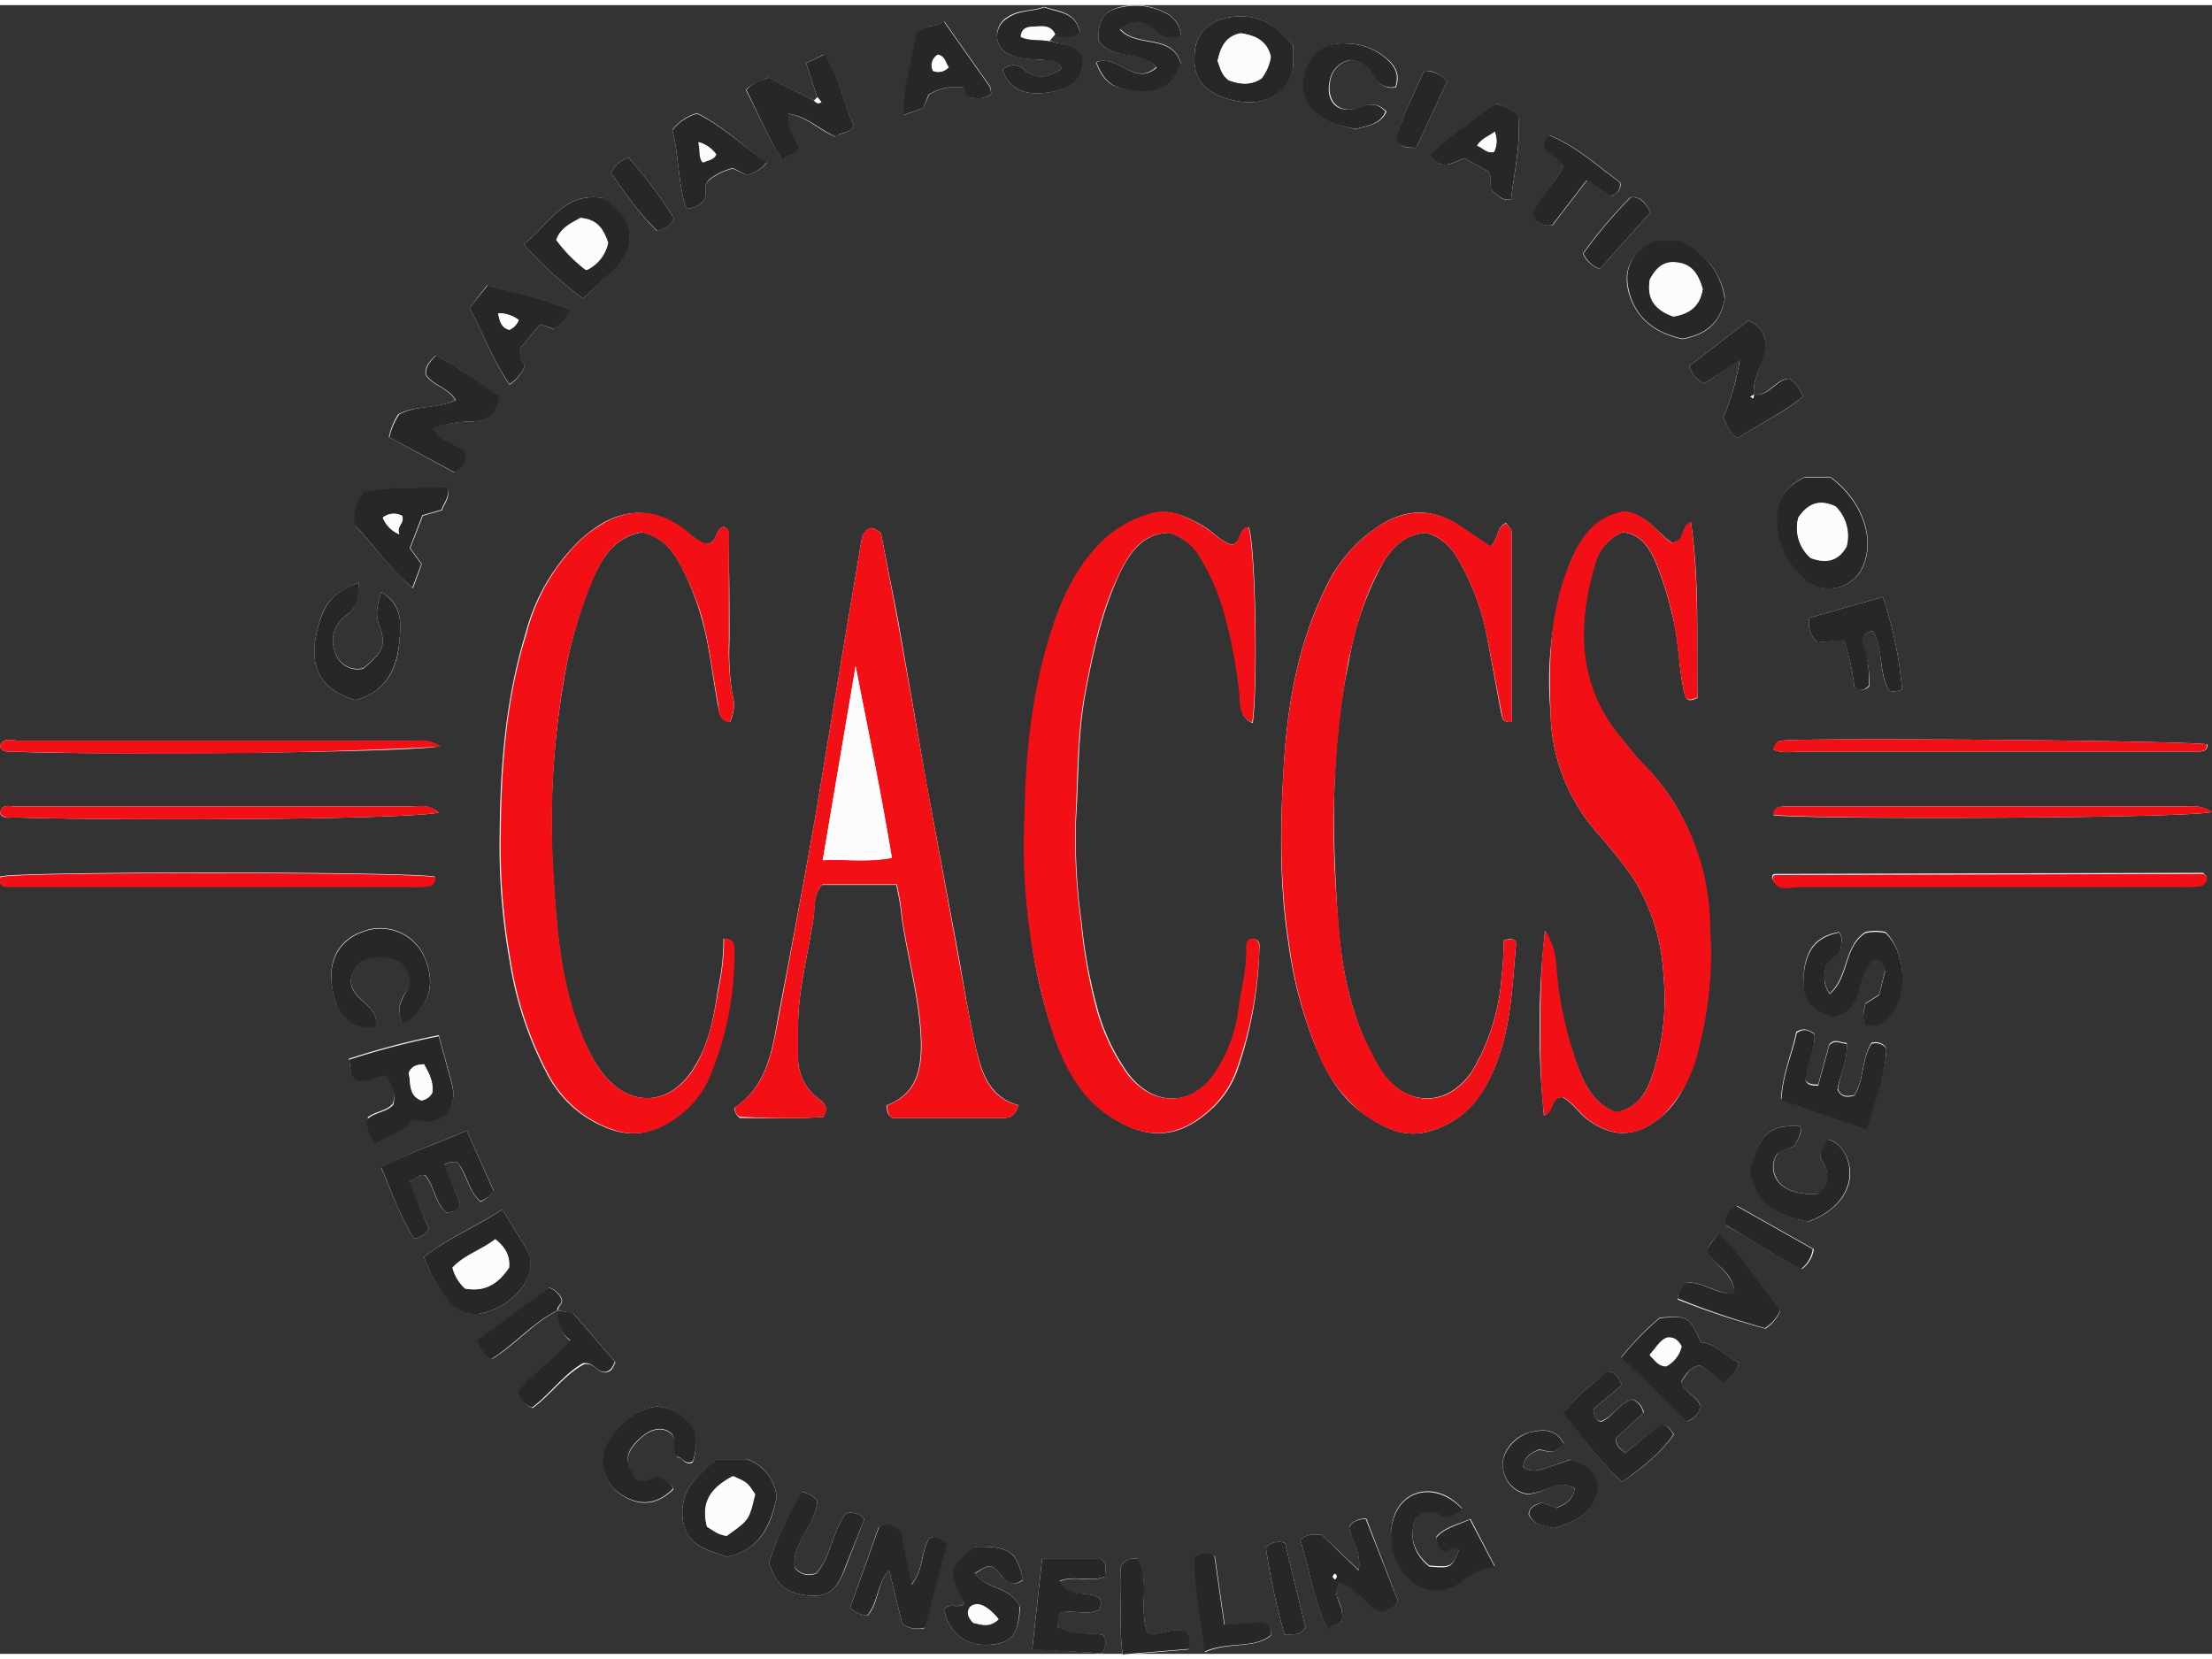
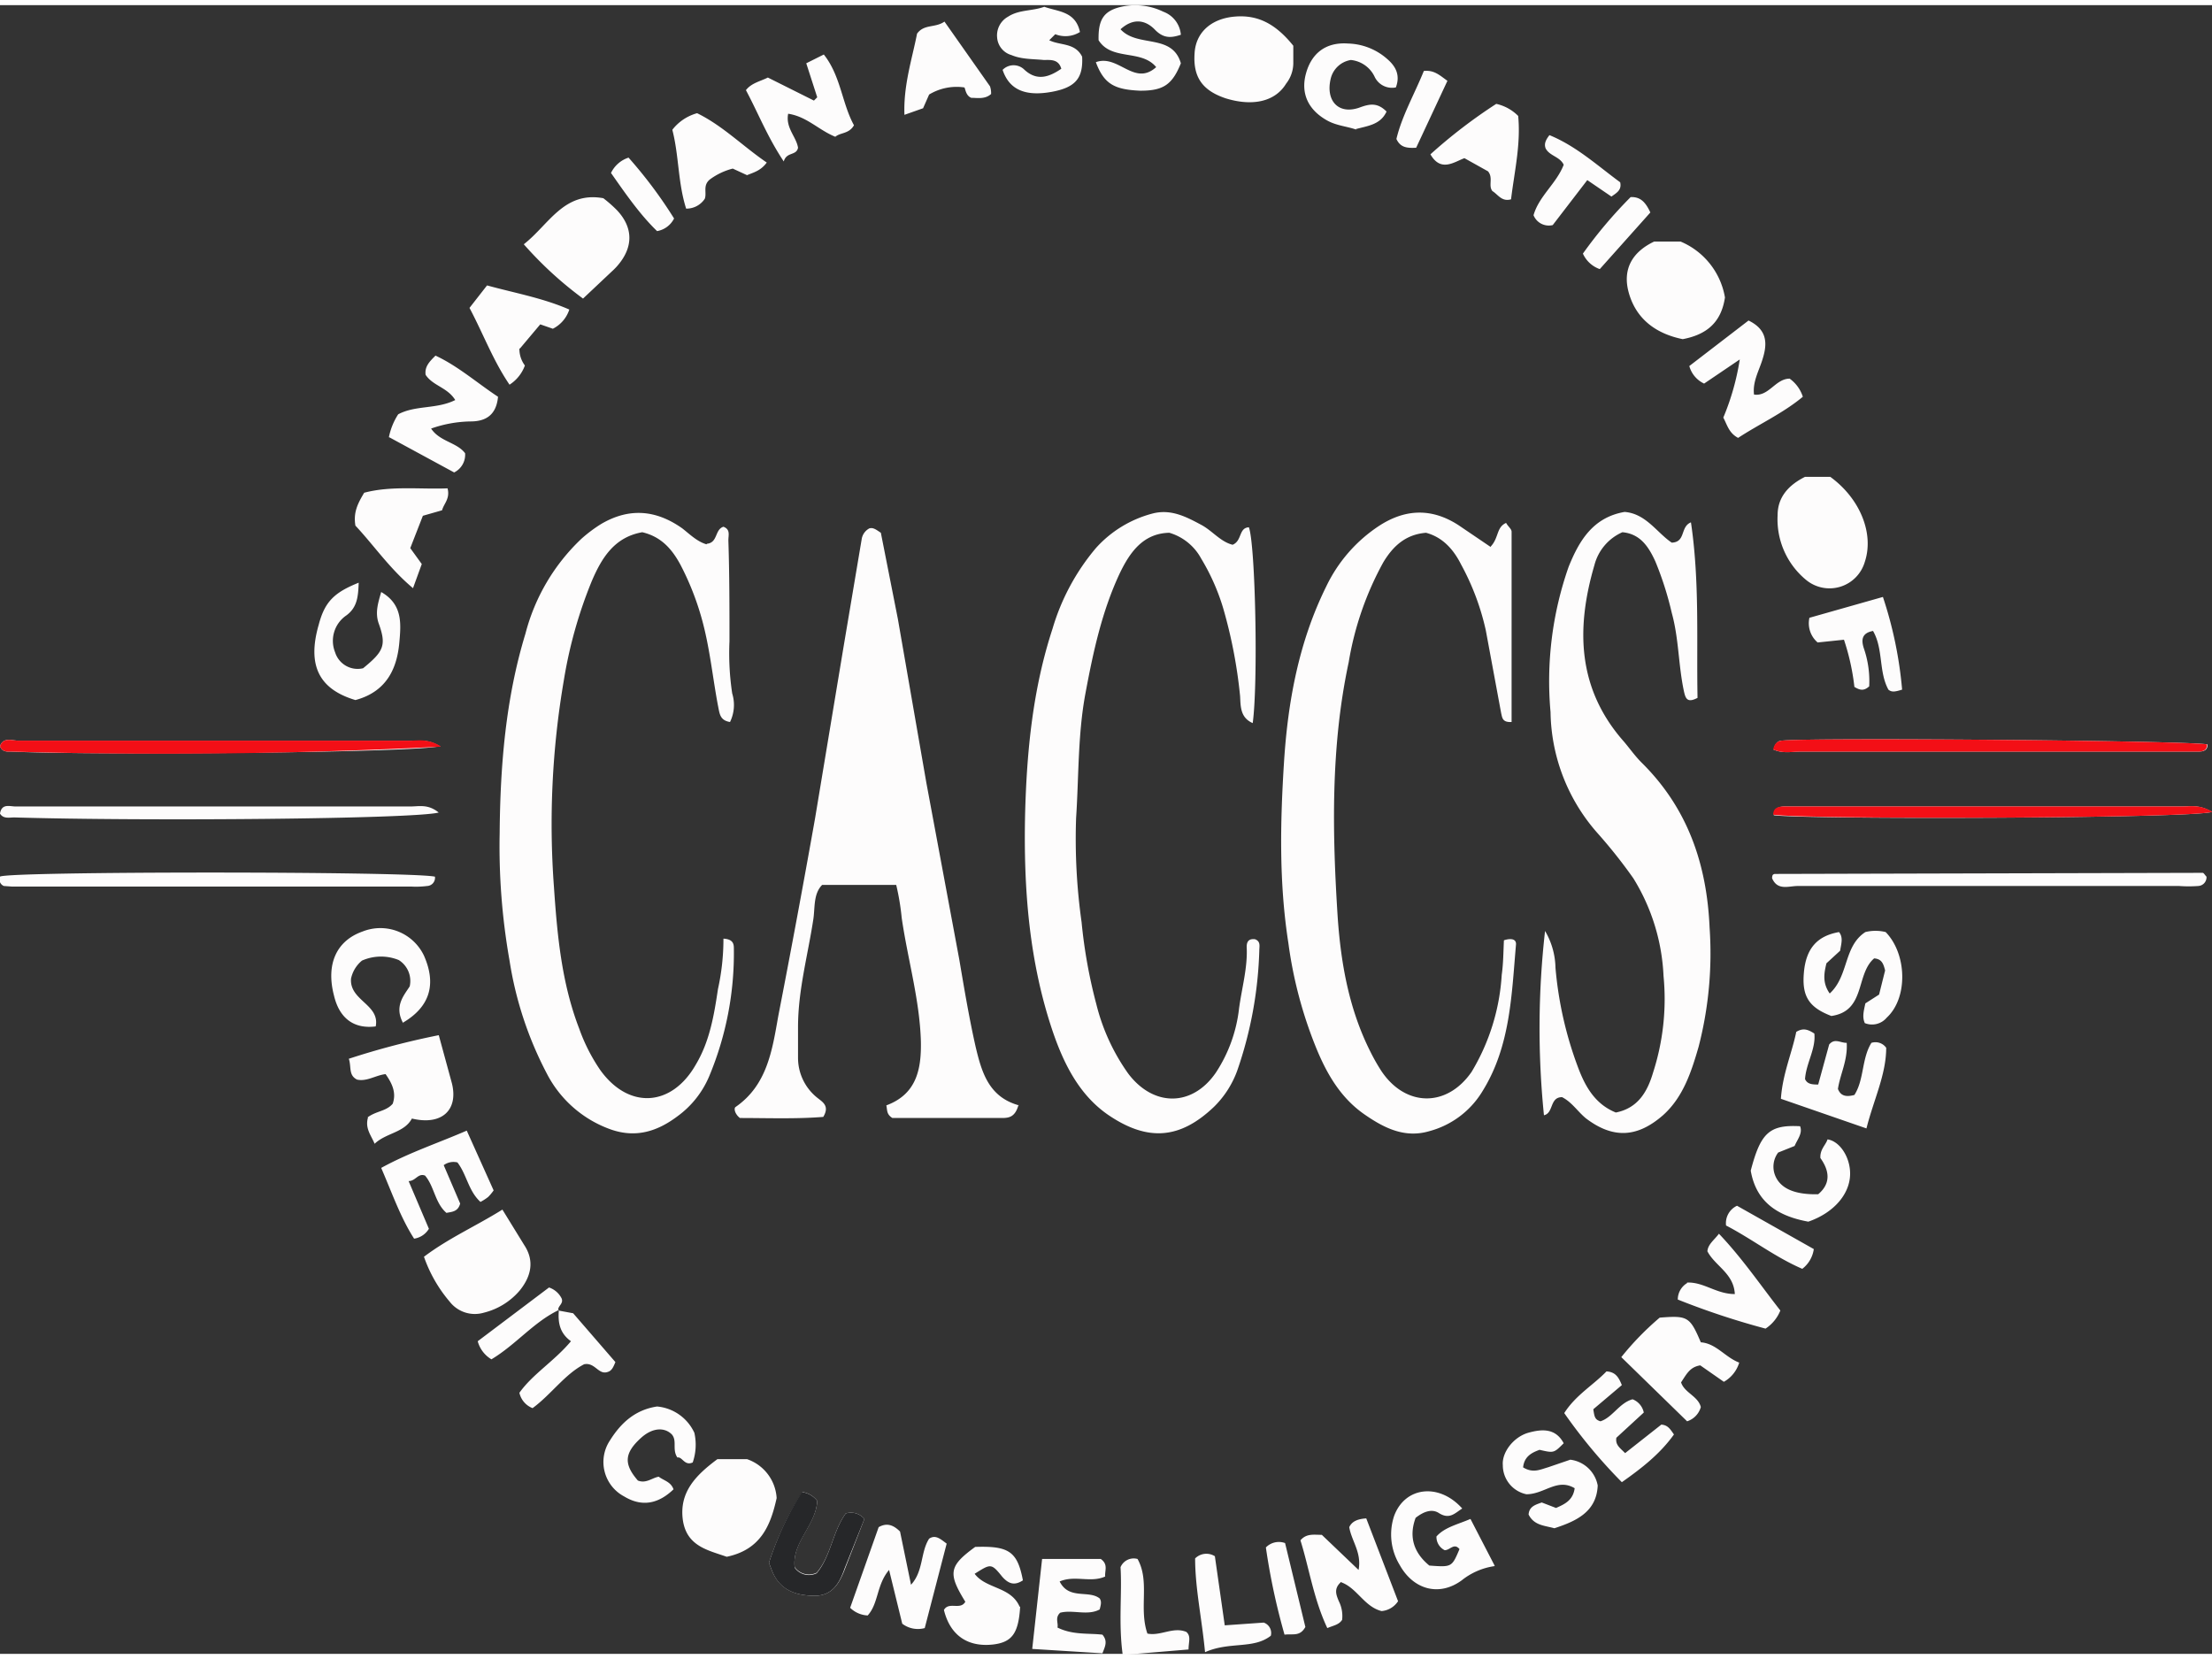
<svg xmlns="http://www.w3.org/2000/svg" width="80" height="60" id="caccs" data-name="caccs" viewBox="0 0 403.3 300.6">
  <rect x="0" y="0" width="403.3" height="300.6" fill="#333333" stroke="none" />
  <defs>
    <style>
            .cls-1caccs{fill:#fdfcfc}.cls-2caccs{fill:#f30f16}.cls-3caccs{fill:#262729}
        </style>
  </defs>
  <path class="cls-1caccs" d="M109 244c-.2-.8 1-1.2.6-2.2a4 4 0 00-2.3-2l-13 9.8a5.5 5.5 0 002.5 3.3c4.5-2.7 7.7-6.8 12.3-9-.2 2.2.1 4.2 2.2 5.7-3 3.6-7 6-9.4 9.4a3.9 3.9 0 002.4 2.8c3.4-2.5 5.9-6.2 9.4-8 2-.4 2.6 2 4.3 1.4.7-.2 1-.8 1.4-1.8l-7.7-8.9zm90.6-232.7a5 5 0 004.5-.4c-.8-3.8-4-3.7-6.5-4.6-2.2.8-4.6.5-6.6 1.8a3.9 3.9 0 00-2 3.8 3.6 3.6 0 002.6 3.2c1.9.8 3.9.7 5.9.9 1.2 0 2.7-.2 3.2 1.6-2.2 1.5-4.4 2.3-6.7.2a2.8 2.8 0 00-4 0c1.2 3.6 4.1 4.9 9 4 4.3-.8 5.7-2.5 5.5-6.4-1.3-2.6-4-2-6-3zm-44 12.1l-8.4-4.2c-1.4.7-3 1-4 2.3 2.2 4.1 3.9 8.5 6.9 13 .5-1.8 2.3-1 2.6-2.5-.3-2-2.3-3.6-1.8-6.2 3.4.5 5.6 3 8.6 4.2.9-.8 2.5-.5 3.4-2.1-2.2-4-2.4-9-5.5-12.9l-3.2 1.6 2 6.2-.6.6zM327 77c-.3-2.4 1-4.5 1.6-6.6.9-2.9.7-5.3-2.6-6.9l-10.8 8.3a5 5 0 002.7 3.2l6.5-4.4a45.4 45.4 0 01-3 10.6c.7 1.3 1 2.8 2.7 3.7 3.8-2.5 8.2-4.5 11.8-7.5a6.5 6.5 0 00-2.4-3.3c-2.6 0-3.8 3.3-6.5 2.9zm-48 27.8l-5.9-4c-4.8-3.1-9.6-3-14.4.1A27.3 27.3 0 00249 112c-5 10.1-7 21-7.7 32.1s-.9 22 .8 32.9a78.2 78.2 0 004.9 18.7c2 5 4.6 9.6 9.2 12.7 3.5 2.4 7.2 4.2 11.6 2.9a16.2 16.2 0 009.7-7.3c5.1-8.2 5.3-17.6 6.1-26.7.1-1.1-1-1.2-2.2-.8-.1 2-.1 4.2-.4 6.3a38.8 38.8 0 01-5.5 17.7c-4.5 6.5-12 6.4-16.4-.1a34.7 34.7 0 01-2-3.5c-3.9-7.7-5.4-16-6-24.5-1-15.5-1.3-31.2 2-46.6a57 57 0 016.3-18.2c1.8-3 4.1-5.1 7.8-5.4 3 .8 5 3 6.4 5.8a45.4 45.4 0 014.5 12l2.8 15.1c.2.8.2 1.7 1.9 1.6V102c0-.5-.7-1-1-1.6-1.8.8-1.3 2.7-2.8 4.3zm24-2.7c3.3.3 4.8 2.7 6 5.3a59.3 59.3 0 013 9.4c1.3 4.7 1.2 9.5 2.2 14.2.3 1.4.6 2.3 2.5 1.3-.2-10.5.4-21.2-1.2-32-2 .8-.9 3.6-3.5 3.7-2.7-1.8-4.7-5.3-8.6-5.6-5.8 1-8.3 5.3-10.2 10a63 63 0 00-3.3 26.5 34 34 0 008.6 22.1 92.7 92.7 0 016.5 8.2 36.9 36.9 0 015.5 17.8 43.6 43.6 0 01-1.9 17.6c-1 3.4-2.7 6.5-6.8 7.3-3.7-1.5-5.5-4.6-6.8-8a68 68 0 01-4.2-18.4 13.7 13.7 0 00-1.9-6.7 157 157 0 00-.2 33.6c1.8-.4 1-3.3 3.3-3.3 1.8.9 2.9 2.7 4.4 3.9 4.9 3.7 9.3 3.5 14-.6 3.7-3.3 5.2-8 6.5-12.5a68 68 0 002-21.7c-.5-11.6-4-21.8-12.4-30.1-1.2-1.2-2.1-2.5-3.2-3.8-8.5-9.6-8.8-20.6-5.4-32.2a9 9 0 015.1-6zm-71 2.3c-2.2-.5-3.7-2.5-5.7-3.6-2.8-1.5-5.6-3-9-2.1A21 21 0 00207 105a40.5 40.5 0 00-7.9 14.7c-3.6 11-4.7 22.3-5 33.8-.3 13.5.7 26.9 5.1 39.8 2 5.8 4.8 11.4 10 15 7.3 5 13.2 4.4 19.3-1.4a17.7 17.7 0 004.3-6.7 73 73 0 004-21.8c0-.8.3-1.7-.8-2.1-1-.1-1.5.3-1.5 1.4.2 3.8-.9 7.5-1.4 11.3a26.7 26.7 0 01-4.2 11.6c-4.3 6.3-11.4 6.3-16 .2a37.2 37.2 0 01-5.8-12.6 93 93 0 01-2.7-15 108.6 108.6 0 01-1-19c.5-7.5.3-15.2 1.7-22.7s3-15 6.3-22c1.8-3.7 4.2-7.2 9-7.3a9.7 9.7 0 015.8 4.7 39.2 39.2 0 014 9 88.8 88.8 0 013.1 16.1c.1 1.8 0 3.9 2.3 4.9 1-7.3.5-32.5-.7-35.7-1.9.1-1.2 2.5-3 3.2zm-39 102.2c-5.5-1.5-6.8-6-7.9-10.6-1.2-5.3-2.1-10.7-3-16l-6-32.2-5.2-29.9-3.1-15.7c-.9-.6-1.4-1-2.1-.8a2.7 2.7 0 00-1.4 2L161 123l-5.2 31.3q-3.2 18-6.7 36c-1.1 6.2-2 12.6-7.8 16.6-.3.2-.2 1.2.8 2 5 0 10.2.2 15.2-.2 1.2-2-.1-2.7-1.1-3.5a9.3 9.3 0 01-3.5-7.4v-5.5c0-6.7 1.8-13.1 2.8-19.7.3-2.1 0-4.6 1.6-6.2h13.5a44.4 44.4 0 011 6c1.1 7.6 3.3 15 3.5 22.6.1 5.2-.9 9.6-6.3 11.6.2.9 0 1.6 1.1 2.3h20c1.3 0 2.4-.2 3-2.4zM136 104.3c-1.7-.5-3-1.8-4.4-2.9-4.8-3.4-9.7-3.8-14.8-.8a25.8 25.8 0 00-3.6 2.7 36.3 36.3 0 00-10.2 17.3c-3.6 11.8-4.6 24-4.7 36.4a119.6 119.6 0 001.8 23.2 66 66 0 006.8 20.6 21 21 0 0011.7 10.2c4.6 1.6 8.5.3 12.1-2.4a17.3 17.3 0 005.8-7.3A58.1 58.1 0 00141 178c0-.8-.1-1.7-1.9-1.8a42.2 42.2 0 01-1 9.2c-.7 4.7-1.5 9.5-4 13.7-4.4 7.8-12.3 8.3-17.5 1a32.7 32.7 0 01-3.8-7.5c-3.2-8.3-4-17-4.6-25.8a155.3 155.3 0 011.8-37.7 82.4 82.4 0 015.1-18.1c1.8-4.2 4.1-8 9.2-8.9 3.4.8 5.4 3 7 6a50.6 50.6 0 013.8 9.6c1.5 5.3 2 10.7 3 16 .3 1.4.3 2.7 2.2 3a7.1 7.1 0 00.4-5.2 48.9 48.9 0 01-.5-9.5c0-6.1 0-12.3-.2-18.4 0-1 .4-2-.9-2.5-1.6.5-1 2.9-3 3.1zm-49.5 60.6c-4.4-1-78.4-1-79.3 0a1.3 1.3 0 00.7 1.7l1.4.1h72.8a16.3 16.3 0 003-.1 1.5 1.5 0 001.4-1.7zm323 0c-.3-.3-.5-.7-.7-.7l-78 .2a.6.6 0 00-.4.2 1.3 1.3 0 00-.1.6c1 2.3 3 1.4 4.7 1.4h69.5a23.7 23.7 0 003.5 0 1.6 1.6 0 001.5-1.7zM347.3 188c-.3 1.4-.6 2.5-.1 3.6a3.5 3.5 0 004-1c3.9-3.6 3.7-11.6-.2-15.6a7.7 7.7 0 00-3.7 0c-4 2.6-3 8-6.5 11.2-1.4-2-1-3.8-.6-5.5l2.5-2.3c.2-1.3.6-2.4-.2-3.4-4 .7-6 3-6.4 7.3s.8 6.4 5 8c6.3-.9 4.4-7.6 7.8-10.5 1.4.1 1.7 1 2 2.2l-1.1 4.4zm-273 20.8c-.6 2 .6 3.3 1.2 4.8 2.1-2 5.4-2 6.8-4.6 5.4 1.3 8.5-1.5 7.3-6.4l-2.4-8.8a141.6 141.6 0 00-16.4 4.3c.5 1.5-.1 3 1.5 3.8 1.8.4 3.4-.8 5.2-1 1.2 1.7 2 3.4 1.3 5.4-1.2 1.4-3 1.3-4.6 2.5zM336.3 92c-3 1.5-5 3.7-5 7a14.3 14.3 0 005.2 11.8 6.7 6.7 0 0010.7-3.3c1.7-5.1-.8-11.5-6.3-15.5zm11.2 118.8c1.3-5.2 3.6-9.8 3.6-14.7a2.4 2.4 0 00-2.7-.9c-1.8 2.9-1.3 6.7-3.1 9.5-1.5.4-2.5.2-3-1.1.4-2.7 1.8-5.2 1.6-8.4-1.2 0-2.2-.9-3.2.3l-2 7.3c-1.2 0-2-.1-2.4-1 .2-2.9 2-5.5 1.7-8.3-1.1-.7-2-1.1-3.3-.3-.8 3.9-2.5 7.7-2.8 12.2zm-95.9 82.7c3 1 4.3 4.5 7.5 5.3a4 4 0 003-1.8l-5.8-15.1c-1.5.1-2.6.5-3.1 1.6.4 2.5 2.3 4.6 1.7 7.8l-6.7-6.4c-1.4 0-2.8-.3-3.9 1 1.6 5.1 2.4 10.7 4.9 16 1.2-.5 2.1-.6 2.7-1.5a6 6 0 00-.6-3.4c-.4-1-1-2.2.3-3.4zm-170.9-102c4.9-2.9 6.1-7 3.8-12.2a8.8 8.8 0 00-11.2-4.4c-4.8 1.7-6.7 6-5.2 11.7 1 4.2 3.7 6.1 7.6 5.6.8-4-4.8-4.7-4.5-8.7a5.8 5.8 0 012-3.3 8.6 8.6 0 016.7-.1 4.5 4.5 0 012 4.8c-1 1.6-2.9 3.6-1.2 6.7zm199 99l-4.4-8.5c-2.3 1-4.7 1.5-6.2 3.2a2.7 2.7 0 001.5 2.5c1 0 1.7-1.4 2.7-.2-1.4 3.3-1.4 3.3-5.5 3-2.8-2.3-3.8-5.2-2.5-8.7 1.4-1.1 2.9-1.7 4.2-.9 2 1.3 3 0 4.3-.8-4.2-4.7-10.4-4-12.4 1.3a10.7 10.7 0 001 9c2.5 4.5 7.2 5.8 11.3 2.8a12.4 12.4 0 016-2.6zM84.5 234.2a25.5 25.5 0 004.7 8.2 5.8 5.8 0 006.2 2 12.5 12.5 0 006.6-4.1c2-2.5 2.7-5.3.8-8.2l-4-6.5c-4.8 3-9.8 5.2-14.3 8.6zM78.2 84.8L90 91.2a3.6 3.6 0 002-3.5c-1.5-2-4.6-2.1-6.2-4.5a22.6 22.6 0 017.2-1.3c2.8 0 4.7-1.2 5-4.5-3.8-2.5-7.3-5.6-11.4-7.5-1.1 1.1-2 2-1.8 3.5 1.3 2 4 2.3 5.4 4.6-3.4 1.7-7.2.9-10.4 2.6a12 12 0 00-1.7 4.2zm7.2 144.3l-3.7-8.7c1.3 0 1.7-1.5 3-1 1.7 2 1.8 5 3.9 6.8 1-.2 2.1-.2 2.5-1.7l-3-7a3 3 0 012.5-.5c1.7 2.2 2 5.2 4.2 7.2a9 9 0 001.4-.9 8.5 8.5 0 001-1.2l-4.9-10.9c-5.3 2.3-10.5 4-15.6 6.8 2 4.6 3.5 9 6 12.9a3.8 3.8 0 002.7-1.8zm86.3 72a4.7 4.7 0 004.1.8l4-15.4c-1.1-.8-2-1.7-3.2-.9-1.6 2.5-1 5.9-3.3 8.4l-2-9.7c-1.3-1.3-2.5-1.6-3.9-.8l-5.2 14.7a4.9 4.9 0 003.2 1.4c2-2.2 1.6-5.6 3.9-8.3l2.4 9.8zm152.6-47.6c-2.6-1-4.2-3.5-7-3.7-2-4.7-2.4-4.9-7.5-4.5a52.3 52.3 0 00-7 7.2l12 11.7a3.8 3.8 0 002.5-2.6c-.5-2-3-2.6-3.6-4.5 1-1.5 1.6-2.8 3.5-3.1l4.3 3a6 6 0 002.8-3.5zm-19.5 6.7c-2.4.7-3.6 3.3-5.8 4-1-.3-1.1-.8-1.3-2.2l5.2-4.4c-.6-1.5-1.2-2.4-2.8-2.5-2.4 2.5-5.6 4.3-7.7 7.6a96.2 96.2 0 0010.5 12.6c3.7-2.6 7-5.2 9.5-8.7-.7-1-1.1-1.7-2.3-1.8l-6.6 5.2c-1-1-1.8-1.5-1.6-2.8l5-4.6a3.3 3.3 0 00-2-2.4zM72 132.7c6-1.6 7.6-6.2 8-10.4.3-3.4.7-7-3.3-9.3-.6 2.1-1.1 3.7-.5 5.6 1.5 4.1 1 5.2-2.8 8.3a4.3 4.3 0 01-5.1-2.9 5.6 5.6 0 012-6.7c2.1-1.5 2.2-3.6 2.3-6-4.5 1.8-6.2 3.5-7.3 7.7-2.1 7.3 0 11.7 6.7 13.7zM193.1 298c-1.6-3.7-6.1-3.2-8.2-6 2.9-1.8 3-2 5 .5 1.3 1.5 2.4 1.6 3.8.7-1-5.3-2.6-6.3-8.7-6.1-4.8 3.5-5 4.8-1.8 10-.9 1.6-3-.1-3.9 1.5 1.1 4.5 4.2 6.8 8.9 6.3 3.5-.4 4.7-2 5-6.9zM321.7 59.3a13.5 13.5 0 00-8.1-10.2h-4.8c-4.2 2-5.7 5.2-4.7 9.1 1.3 5 5 7.7 9.9 8.7 4.2-.8 7-2.9 7.7-7.6zM243 13.4c-3.3-4.1-6.6-5.7-10.8-5.3s-7 2.9-7.2 6.7c-.3 4.4 1.5 6.8 5.7 8.2 4.9 1.5 9 .6 11-2.7a6.1 6.1 0 001.3-3.7v-3.2zM138 271.1c-3.9 2.9-7 6-6.3 11.1.7 4.8 4.6 5.5 8 6.7 6.2-1.3 8-5.7 9.1-10.7a8 8 0 00-5.4-7.1zm198.9-43.3c4.9-1.7 7.9-5.4 7.6-9.3-.2-2.8-2-5.4-4.1-5.7-.3 1-1.4 1.8-1.3 3.4 1.5 2.1 2.1 4.5-.4 6.6-4.2.1-6.8-1-7.8-3.3a4.3 4.3 0 01.5-4.3l3-1.2c.5-1.2 1.5-2.3 1-3.6-5.6-.3-7.2 1.2-9 8.1 1 5.8 5 8.3 10.5 9.3zm-52 44.8c.2-2 1.6-2.7 3-3.2 2.6.6 2.6.6 4.4-1.2-1.5-2.8-4-2.6-6.5-1.9-2.7.8-4.8 3.6-4.6 5.9a5.4 5.4 0 004.3 5.3c3.3 0 5.6-3 8.8-1.1-.3 2.2-1.8 2.9-3.4 3.6l-2.6-1c-1.1.4-2.3.7-2.4 2.2 1 2 2.9 2 4.7 2.5 4-1.3 7.7-3 7.9-7.8a5.8 5.8 0 00-5-4.7l-4.1 1.4c-1.4.4-2.7 1.1-4.5 0zm-182.2-223a68.2 68.2 0 0010.8 9.9l5.2-4.9a13 13 0 001-1c3-3.4 3-7 0-10.2a24 24 0 00-2.5-2.2c-7.2-1.3-9.9 4.8-14.5 8.4zm92.7 256.1l12.8.8c.5-1.3 1-2.2 0-3.4-2.5-.3-5.4.1-8.2-1.3.2-.8-.5-1.8.5-2.7 2.3-.6 5 .6 7.2-.6.2-.8.4-1.4 0-2-2-1.6-5.6.3-7.3-3.1 2.8-1.2 5.6.3 8.3-.9-.1-1.1.6-2.2-.8-3.2h-10.7l-1.8 16.4zM207 16.4c1.5 4 3.4 5 8.1 5.2 4.1 0 5.8-1 7.4-5-1.6-5.5-7.9-2.8-11-6.2 2.2-2 4.4-1.8 6.2 0 1.6 1.7 3 1.6 4.8 1a4.9 4.9 0 00-3.2-4.2 11.7 11.7 0 00-7.2-1c-3.6.7-4.7 2.3-4.6 6.2 2.4 3.8 7.8 1.6 10.5 4.9-4 3.6-6.9-2.4-11-.9zM82 105l2.3-5.9 3.5-1c.3-1.2 1.5-2.1 1-4-5 .2-10.3-.5-15.2.8-1.2 2-2 3.6-1.6 6 3.3 3.5 6.2 7.8 10.5 11.4l1.6-4.4zm5.3 48.3c-2-1.7-3.7-1.2-5.2-1.2H10c-1 0-2.5-.6-2.8 1.3.6 1 1.7.7 2.6.7 23.6.7 73 .3 77.4-.9zM147.4 290l.5 1.3c1.3 3.4 4 4.6 7.4 4.7 3.5.2 4.9-2.1 6-5l3.5-9a3.2 3.2 0 00-3.4-1c-2.4 3.3-2.7 7.8-5.3 10.8a3.2 3.2 0 01-4-1c-.6-4.5 3.9-7.7 4.1-12.1a4.2 4.2 0 00-2.7-1.6 56.7 56.7 0 00-6.1 12.9zM87.5 141.2c-2.3-1.5-4-1-5.5-1.1H10.5c-1.1 0-2.7-.7-3.3 1 .4 1.1 1.3 1 2 1 16 .7 73.6.2 78.3-1zm243 .5c1.7.8 3.4.4 5 .4H408c.9 0 1.7-.2 1.7-1.3-2.6-.7-72.5-1.3-77.6-.7-.7 0-1.3.5-1.5 1.6zm80 11.4c-2.3-1.4-4-1-5.5-1h-72.4c-1 0-2 .3-2 1.6 5.8.8 75.7.6 79.9-.6zM123.5 275c-2.6-3-2.5-5 .6-7.8 2-1.8 4.2-2 5.6-.6 1 1.2 0 2.7 1 4.2.9-.2 1.3 1.6 2.8.9a9.9 9.9 0 00.3-5.4 8.3 8.3 0 00-6.8-4.8c-4 .6-6.6 3-8.6 6.2a7.1 7.1 0 002.6 10.2c3.3 2 6.3 1.3 9-1.3-.5-1.4-1.8-1.6-2.7-2.3-1.2.2-2.3 1.3-3.8.7zM102 68.6l3.7-4.4 2.3.8a6 6 0 003-3.5c-4.8-2.1-9.9-3-15-4.4l-3.2 4.1c2.5 4.7 4.3 9.6 7.3 14a7 7 0 002.8-3.5 5 5 0 01-1-3.1zM354 130.8a73.4 73.4 0 00-3.5-16.9l-13.4 3.8a4.6 4.6 0 001.5 4.5l4.8-.5a41.8 41.8 0 011.9 8.6c1 .6 1.7.8 2.7-.1a18.3 18.3 0 00-1-7c-.4-1.3-.5-2.7 1.7-3.1 1.9 3.3 1 7.4 2.8 10.7.6.5 1.2.4 2.5 0zm-224.2-102c1.2 4.7 1 9.6 2.5 14.3a4 4 0 003.4-1.8c.4-1.1-.4-2.4.9-3.5a12 12 0 014.2-2l2.6 1.2c1.2-.5 2.5-.8 3.6-2.3-4.4-3-8-6.7-12.7-9a8.6 8.6 0 00-4.5 3zM179.4 9c-1.7 1.2-3.7.4-5 2.2-.9 4.6-2.5 9.4-2.3 14.8l3.4-1.2 1.1-2.5A9.7 9.7 0 01183 21c.2 0 .2 1.5 1.3 1.9 1.1 0 2.5.3 3.6-.7a3.8 3.8 0 00-.2-1.4L179.4 9zm75 19.6c2.2-.6 4.5-.8 5.6-3.2-1.7-1.7-3.1-1.4-5-.7-3.8 1.3-6.1-1.3-5.2-5.2a4.5 4.5 0 013.7-3.5 5.4 5.4 0 014.3 3 3.5 3.5 0 003.9 2c.9-2.4-.2-4-1.6-5.2A11.2 11.2 0 00253 13c-4.1-.3-6.7 1.8-7.7 5.5s.5 6.7 4 8.6c1.7.9 3.5 1 5.2 1.6zM280 24a95 95 0 00-12 9.2c1.9 3.3 4.3 1.4 6.2.7l4.3 2.4c1 1.2 0 2.6.8 3.6 1 .6 1.7 2 3.4 1.5.6-5 1.8-10 1.3-15.2a8.1 8.1 0 00-4-2.2zm34.8 215a3.5 3.5 0 00-1.7 3 140.7 140.7 0 0016 5.3 7.1 7.1 0 002.7-3.3c-3.6-4.6-7-9.6-11.2-14-.8 1.1-2 1.9-2.1 3.2 1.4 2.7 4.8 4 5 7.8-3.4 0-5.6-2.2-8.7-2.1zm-100.2 50.3a2.6 2.6 0 00-3.1 1.5c.3 4.8-.4 10.2.4 16l12-1c0-1.4.5-2.4-.4-3.2-2.4-1-4.7.8-7.1.3-1.6-4.6.5-9.5-1.8-13.6zm82-251.4l4.4 3c1-.7 1.9-1.2 1.6-2.6-4.1-3-8-6.6-12.9-8.6-.7.9-1 1.6-.7 2.4.7 1.4 2.6 1.5 3.3 3-1.3 3.4-4.5 5.7-5.5 9.2a3 3 0 003.5 1.8zm-69.7 268.4c4.5-2 8.8-.5 12-3a2 2 0 00-1.3-2.4l-7.1.5-1.8-12.6a2.9 2.9 0 00-3.6.4c0 5.4 1.2 10.8 1.8 17zm95-77.8c4.8 2.5 9 5.8 13.9 7.9a5.5 5.5 0 002.1-3.6l-14-7.9a3.5 3.5 0 00-2 3.6zM238 287.2a120.8 120.8 0 003.4 15.9c1.5-.2 2.8.4 3.8-1.4l-3.7-15.3a3.3 3.3 0 00-3.5.8zm60.9-233.1l9.2-10.3c-.8-1.7-1.7-2.9-3.6-2.8a83 83 0 00-8.7 10.3 5.3 5.3 0 003 2.8zM118.6 36.6c2.6 3.7 5.2 7.5 8.4 10.6a4.3 4.3 0 003.1-2.3 82.4 82.4 0 00-8.3-11.1 5.4 5.4 0 00-3.2 2.8zM265.4 32l5.7-12.2c-1.4-1-2.4-2-4.3-1.8-1.7 4.2-4 8.2-5 12.4.7 1.5 1.8 1.7 3.6 1.6z" transform="translate(-7.2 -6)" />
-   <path class="cls-2caccs" d="M279 104.7c1.5-1.6 1-3.5 2.8-4.2.3.5 1 1 1 1.5v34.7c-1.6.1-1.7-.8-1.8-1.6l-2.9-15a45.4 45.4 0 00-4.5-12.1c-1.4-2.7-3.3-5-6.4-5.8-3.6.3-6 2.4-7.8 5.4-3.4 5.7-5 11.9-6.4 18.2a171 171 0 00-1.8 46.7c.5 8.4 2 16.8 6 24.4a34.7 34.7 0 002 3.5c4.4 6.5 11.8 6.7 16.3.2a38.8 38.8 0 005.5-17.8c.3-2.1.3-4.3.4-6.3 1.3-.3 2.3-.3 2.2.8-.8 9.2-1 18.5-6.1 26.8a16.2 16.2 0 01-9.7 7.2c-4.3 1.3-8-.4-11.6-2.8a27.3 27.3 0 01-9.2-12.8 78.2 78.2 0 01-4.8-18.7c-1.7-11-1.6-22-.9-32.9s2.7-22 7.7-32a27.3 27.3 0 019.7-11.2c4.8-3 9.6-3.2 14.4-.2l5.9 4zm24-2.6a9 9 0 00-5 6c-3.4 11.6-3 22.6 5.4 32.2 1 1.3 2 2.6 3.2 3.8a42.8 42.8 0 0112.4 30 68 68 0 01-2 21.8 24.5 24.5 0 01-6.6 12.5c-4.6 4.1-9 4.3-13.9.6-1.5-1.2-2.6-3-4.4-3.9-2.2 0-1.5 2.9-3.3 3.3-1.1-4-1-29.5.2-33.6a13.7 13.7 0 012 6.7 68 68 0 004 18.3c1.3 3.5 3.1 6.6 6.8 8 4.1-.7 5.9-3.9 6.8-7.2a43.6 43.6 0 001.9-17.6 36.9 36.9 0 00-5.5-17.8 92.7 92.7 0 00-6.5-8.2 34 34 0 01-8.6-22.2c-.3-9-.2-18 3.3-26.5 1.9-4.7 4.3-9 10.1-10 4 .3 6 3.9 8.6 5.7 2.7-.2 1.6-3 3.6-3.8 1.5 10.8 1 21.5 1.2 32-2 1-2.3.1-2.5-1.2-1-4.7-1-9.6-2.2-14.3a59.3 59.3 0 00-3-9.4c-1.2-2.6-2.8-5-6-5.2zm-71.1 2.3c1.7-.7 1-3 2.9-3.3 1.2 3.2 1.8 28.5.7 35.7-2.3-1-2.2-3-2.3-4.9a88.8 88.8 0 00-3.1-16 39.2 39.2 0 00-4-9 9.7 9.7 0 00-5.8-4.7c-4.8.1-7.2 3.6-9 7.4-3.4 6.9-4.9 14.4-6.3 21.8s-1.3 15.2-1.7 22.8a108.6 108.6 0 001 19 93 93 0 002.6 15 37.2 37.2 0 005.8 12.6c4.6 6.1 11.8 6.1 16-.2a26.7 26.7 0 004.3-11.7c.5-3.7 1.6-7.4 1.4-11.3 0-1 .5-1.5 1.4-1.4 1.1.4 1 1.3 1 2.1a73 73 0 01-4.2 21.9 17.7 17.7 0 01-4.3 6.7c-6 5.7-12 6.4-19.2 1.4-5.3-3.6-8-9.2-10-15a113.2 113.2 0 01-5.1-39.8c.2-11.5 1.4-22.9 5-33.8 1.8-5.4 4-10.4 7.9-14.7a21 21 0 0110.4-6.4c3.3-.9 6.1.7 8.9 2.2 2 1.1 3.5 3 5.7 3.6zm-39 102.1c-.6 2.2-1.6 2.4-3 2.4h-20c-1-.7-.8-1.4-1-2.3 5.4-2 6.4-6.4 6.3-11.6-.2-7.7-2.4-15-3.5-22.5a44.4 44.4 0 00-1-6.2h-13.5c-1.7 1.6-1.3 4.2-1.7 6.3-1 6.6-2.8 13-2.8 19.7v5.4a9.3 9.3 0 003.5 7.5c1 .8 2.3 1.5 1.2 3.5-5 .4-10.3.2-15.3 0-1-.6-1-1.6-.7-1.9 5.8-4 6.6-10.3 7.8-16.4q3.4-18 6.6-36.1L161 123l3.3-19.6a2.7 2.7 0 011.3-2c.8-.2 1.3.2 2.2.8l3 15.7 5.3 29.8L182 180c1 5.4 1.9 10.8 3.1 16 1 4.7 2.4 9.2 7.8 10.6zm-29.7-80l-6 35.4c4.4-.2 8.5.4 12.6-.5-2-11.7-4.3-23.1-6.6-34.8zm-27.1-22.3c2-.2 1.4-2.7 3-3.1 1.3.4 1 1.6 1 2.5V122a48.9 48.9 0 00.6 9.5 7.1 7.1 0 01-.5 5.3c-1.8-.4-1.9-1.7-2-3-1-5.4-1.6-10.8-3-16.1a50.6 50.6 0 00-4-9.7c-1.5-2.9-3.5-5-7-5.9-5 .9-7.3 4.7-9 8.9a82.4 82.4 0 00-5.2 18 155.3 155.3 0 00-1.7 37.8c.5 8.7 1.4 17.5 4.6 25.8a32.7 32.7 0 003.7 7.5c5.2 7.3 13.2 6.8 17.6-1 2.4-4.3 3.2-9 4-13.7a42.2 42.2 0 001-9.2c1.8.1 1.9 1 1.9 1.8a58.1 58.1 0 01-4.4 23.2 17.3 17.3 0 01-5.8 7.4c-3.6 2.7-7.5 4-12 2.4a21 21 0 01-11.8-10.2 66 66 0 01-6.8-20.6 119.6 119.6 0 01-1.8-23.3c.1-12.2 1-24.5 4.7-36.3a36 36 0 0110.2-17.4 25.8 25.8 0 013.6-2.6c5-3 10-2.7 14.8.8 1.3 1 2.6 2.4 4.3 2.8zM86.6 165a1.5 1.5 0 01-1.4 1.7 16.3 16.3 0 01-3 .1H8a1.3 1.3 0 01-.7-1.8c1-1 74.8-1 79.3 0zm323 0a1.6 1.6 0 01-1.5 1.7 23.7 23.7 0 01-3.5.1h-69.5c-1.6 0-3.7 1-4.7-1.4a1.3 1.3 0 01.1-.6.6.6 0 01.4-.2l78-.2c.2 0 .4.4.7.6z" transform="translate(-7.2 -6)" />
-   <path class="cls-3caccs" d="M347.3 188.1l2.5-1.6 1.1-4.3c-.3-1.3-.6-2.1-2-2.2-3.4 2.8-1.5 9.6-7.7 10.5-4.3-1.7-5.6-3.6-5.1-8s2.4-6.6 6.4-7.4c.8 1 .4 2.2.2 3.4l-2.5 2.4c-.4 1.7-.8 3.4.6 5.4 3.6-3 2.5-8.5 6.5-11.1a7.7 7.7 0 013.7 0c4 3.9 4.1 12 .3 15.6a3.5 3.5 0 01-4.1 1c-.5-1.2-.2-2.3.1-3.7zM74.3 209c1.4-1.2 3.3-1.1 4.6-2.5.5-2-.2-3.7-1.4-5.4-1.9.2-3.5 1.4-5.2 1-1.6-.9-1-2.3-1.5-3.8a141.6 141.6 0 0116.4-4.3l2.4 8.8c1.2 4.9-2 7.7-7.3 6.4-1.4 2.6-4.7 2.6-6.8 4.6-.6-1.5-1.8-2.8-1.3-4.8zm11.7-4.7c.3-2-.6-3.6-1.5-5.2-1.2.1-2.1.2-2.8 1.6.5 1.6-.2 4 2.3 5a2.6 2.6 0 002-1.4zM336.2 92.1h4.7c5.4 4 8 10.4 6.2 15.5a6.7 6.7 0 01-10.6 3.3 14.3 14.3 0 01-5.3-11.8c0-3.3 2-5.5 5-7zm1 14.6c2.7 1 5 .8 6.7-2a7.6 7.6 0 00-2-7.3c-3-1.4-5-.6-6.8 2a7.2 7.2 0 002.2 7.3zM347.6 211l-15.6-5.4c.2-4.5 2-8.4 2.8-12.2 1.3-.9 2.1-.5 3.2.2.3 2.9-1.5 5.5-1.6 8.4.3.9 1.1 1 2.3 1l2-7.3c1-1.2 2-.4 3.2-.3.2 3.1-1.2 5.6-1.7 8.3.6 1.3 1.6 1.6 3.1 1.1 1.8-2.8 1.3-6.6 3.1-9.4a2.4 2.4 0 012.7.8c0 5-2.2 9.6-3.5 14.8zM327 77c2.8.4 4-2.8 6.5-2.9a6.5 6.5 0 012.4 3.3c-3.7 3-8 5-11.8 7.5-1.7-.8-2-2.4-2.7-3.7a45.4 45.4 0 003-10.5l-6.5 4.3a5 5 0 01-2.7-3.2l10.8-8.3c3.3 1.6 3.5 4 2.7 6.9-.7 2.1-2 4.2-1.7 6.6l-.7.4.5.3zm-75.4 216.6c-1.2 1.3-.7 2.4-.3 3.5a6 6 0 01.6 3.3c-.6 1-1.5 1-2.7 1.6-2.5-5.3-3.3-10.9-4.9-16.1 1.1-1.3 2.5-1 3.9-1l6.7 6.5c.6-3.2-1.3-5.3-1.7-7.8.5-1.2 1.6-1.5 3-1.6l5.9 15a4 4 0 01-3 1.9c-3.2-.8-4.5-4.4-7.5-5.2zm-1-.6c.4-.3.4-.7 0-1-.5.3-.5.7 0 1zM80.7 191.7c-1.7-3 .2-5 1.1-6.8a4.5 4.5 0 00-2-4.7 8.6 8.6 0 00-6.6.1 5.8 5.8 0 00-2 3.3c-.3 4 5.4 4.6 4.5 8.7-3.9.5-6.6-1.4-7.6-5.6-1.5-5.7.5-10 5.2-11.7a8.8 8.8 0 0111.2 4.4c2.3 5.2 1 9.3-3.8 12.3zm199 99a12.4 12.4 0 00-6 2.7c-4.1 3-8.8 1.7-11.4-2.8a10.7 10.7 0 01-.9-9c2-5.4 8.1-6 12.4-1.4-1.3 1-2.4 2.1-4.3.9-1.4-.9-2.9-.3-4.2.8-1.3 3.6-.3 6.5 2.5 8.8 4 .3 4 .3 5.4-3-1-1.2-1.7.2-2.6.2a2.7 2.7 0 01-1.5-2.5c1.5-1.8 3.8-2.2 6.1-3.3zM84.5 234.2c4.5-3.4 9.5-5.5 14.3-8.6l4 6.5c2 3 1.2 5.7-.8 8.2a12.5 12.5 0 01-6.6 4.1 5.8 5.8 0 01-6.3-2 25.5 25.5 0 01-4.6-8.2zM92 240c3.9.7 6.2-1.1 8-3.8.3-2.4-.9-3.9-2.5-5.2-2.6 2-5.7 3-7.8 5.2A7.8 7.8 0 0092 240zM78.2 84.8a12 12 0 011.8-4.2c3.2-1.7 7-1 10.3-2.6-1.4-2.3-4-2.6-5.4-4.6-.2-1.4.7-2.4 1.8-3.5 4.2 2 7.6 5 11.5 7.4-.4 3.4-2.2 4.6-5 4.6a22.6 22.6 0 00-7.2 1.3c1.5 2.4 4.6 2.5 6.1 4.5a3.6 3.6 0 01-2 3.5zm7.2 144.3a3.8 3.8 0 01-2.7 1.8c-2.5-3.9-4-8.3-6-13 5.1-2.7 10.4-4.4 15.6-6.7l4.9 11a8.5 8.5 0 01-1 1.1 9 9 0 01-1.4.8c-2.2-1.9-2.4-5-4.2-7.1a3 3 0 00-2.4.4l2.9 7.1c-.3 1.5-1.4 1.5-2.5 1.7-2-1.8-2.2-4.8-3.8-6.8-1.4-.5-1.8 1-3 1zm86.3 72l-2.4-9.8c-2.3 2.7-2 6-4 8.3a4.9 4.9 0 01-3.1-1.4l5.3-14.8c1.4-.8 2.5-.4 3.9.8l2 9.8c2.2-2.6 1.7-6 3.2-8.4 1.3-.8 2.1 0 3.3.9l-4 15.3a4.7 4.7 0 01-4.2-.7zm152.6-47.6a6 6 0 01-2.8 3.6l-4.3-3.1c-1.9.3-2.6 1.6-3.5 3 .6 2 3 2.6 3.6 4.6a3.8 3.8 0 01-2.6 2.6l-11.9-11.6a52.3 52.3 0 017-7.2c5.1-.5 5.5-.3 7.5 4.4 2.8.2 4.4 2.6 7 3.7zM308 252c1 1.1 1.6 2.2 3 2a5.5 5.5 0 002.8-3.5c-.6-1-1.2-1.7-2.6-1.6-1.3.4-2 1.8-3.2 3.1zM156.2 22.8l-2-6.2 3.3-1.6c3 4 3.3 8.9 5.4 12.9-.8 1.6-2.5 1.2-3.3 2.1-3-1.3-5.2-3.7-8.6-4.2-.5 2.6 1.4 4.2 1.8 6.2-.3 1.6-2.2.7-2.7 2.6-3-4.6-4.7-9-6.8-13.1 1-1.4 2.5-1.7 4-2.3l8.3 4.2c.3.3.6.7 1.3.3zm148.6 237.4a3.3 3.3 0 012 2.5l-4.9 4.5c-.3 1.3.6 1.9 1.6 2.8l6.6-5.3c1.1.2 1.6.9 2.2 1.9-2.4 3.5-5.7 6-9.4 8.7a96.2 96.2 0 01-10.6-12.6c2.2-3.3 5.4-5.1 7.7-7.6 1.7 0 2.3 1 2.9 2.5l-5.2 4.4c.2 1.4.4 2 1.4 2.3 2.1-.8 3.3-3.4 5.7-4.1zM72 132.7c-6.7-2-8.8-6.4-6.7-13.7 1.2-4.2 2.8-6 7.3-7.7 0 2.4-.1 4.4-2.3 6a5.6 5.6 0 00-2 6.7 4.3 4.3 0 005.1 3c3.8-3.2 4.3-4.3 2.8-8.4-.6-1.9-.1-3.5.5-5.6 4 2.4 3.6 6 3.3 9.3-.5 4.2-2 8.8-8 10.4zM193.1 298c-.2 5-1.4 6.5-5 6.9-4.6.5-7.7-1.8-8.8-6.3.9-1.6 3 .1 3.8-1.4-3.2-5.3-3-6.6 1.8-10.1 6.2-.2 7.7.8 8.8 6-1.5 1-2.5 1-3.8-.6-2-2.5-2.1-2.3-5-.6 2.1 3 6.6 2.4 8.2 6.1zm-3.9 2.2c-2.1-2.6-4-3.3-5.2-2.1-.6.9-.4 1.7.6 2.8 1.3.2 2.8 1 4.6-.7zm132.5-241c-.7 4.7-3.5 6.8-7.7 7.6-4.9-1-8.6-3.7-9.8-8.7-1-3.9.5-7.2 4.6-9.1h4.8a13.5 13.5 0 018 10.2zm-4-1.3c-.7-2.5-1.8-4.7-4.7-5-2.6-.4-4 1.2-5 3.1-.6 3.8 1.5 5.6 4.4 6.7 2.9-.5 4.7-2 5.2-4.8zM243 13.4v3.2a6.1 6.1 0 01-1.2 3.7c-2 3.3-6.2 4.2-11.1 2.7-4.2-1.4-6-3.8-5.7-8.1.2-4 3-6.4 7.2-6.8s7.6 1.2 10.8 5.3zm-13.8 2.8c.5 1.1.6 2.5 2 3.5 2 .7 4 1 6-.3a8.3 8.3 0 001.7-4c-.7-3-3-3.9-5.5-4.3-2.5.5-3.6 2.2-4.2 5.1zM138 271.1h5.3a8 8 0 015.5 7.1c-1.2 5-3 9.5-9.1 10.7-3.4-1.2-7.4-2-8-6.7-.7-5.1 2.4-8.2 6.2-11.1zm1.6 14c4-2.9 4-2.9 5.2-7.6-1.4-2.2-1.4-2.2-4-3.3-3.6 1.9-6 4.4-4.7 9.2a22.7 22.7 0 001.9 1.2 8.2 8.2 0 001.6.5zm197.2-57.3c-5.6-1-9.6-3.5-10.5-9.3 1.8-6.8 3.5-8.4 9.1-8.1.4 1.3-.5 2.4-1 3.6l-3.1 1.3a4.3 4.3 0 00-.5 4.2c1 2.3 3.7 3.4 7.8 3.3 2.5-2 2-4.5.5-6.6-.2-1.6.9-2.4 1.2-3.4 2.2.3 4 2.9 4.1 5.7.3 3.9-2.7 7.6-7.6 9.3zM198.6 12.5c2 .8 4.7.3 6 2.9.1 4-1.3 5.6-5.5 6.4-5 .9-7.9-.4-9.1-4a2.8 2.8 0 014 0c2.3 2 4.5 1.3 6.7-.2-.5-1.7-2-1.5-3.2-1.6-2-.2-4 0-5.9-.9A3.6 3.6 0 01189 12a3.9 3.9 0 012-3.7c2-1.4 4.5-1.1 6.6-1.9 2.6 1 5.7.8 6.5 4.6a5 5 0 01-4.5.5c-.8-1.8-2.3-1.6-3.8-1.5-1.1 0-2.3.3-2.5 1.8 1.6.8 3.5.4 5.3.8zm86.3 260.1c1.8 1.1 3.2.4 4.5 0l4.2-1.4a5.8 5.8 0 015 4.7c-.3 4.8-3.9 6.5-8 7.8-1.8-.4-3.7-.5-4.6-2.5 0-1.4 1.2-1.7 2.3-2.2l2.7 1c1.6-.7 3-1.4 3.3-3.6-3.1-1.8-5.5 1.1-8.8 1a5.4 5.4 0 01-4.3-5.2c-.1-2.3 2-5 4.7-5.9 2.4-.6 4.9-.9 6.4 2-1.8 1.7-1.8 1.7-4.4 1-1.4.6-2.8 1.2-3 3.3zm-182.2-223c4.6-3.6 7.3-9.7 14.6-8.4a24 24 0 012.6 2.2c2.9 3.3 2.8 6.8-.1 10.2a13 13 0 01-1 1l-5.3 4.9a68.2 68.2 0 01-10.8-9.9zm10.4-4.8c-1.8 1-3.6 1.8-4.4 4a26.5 26.5 0 005.5 5.5 7 7 0 003.9-5c-.8-2.2-1.7-4.2-5-4.5zm82.3 261l1.8-16.5h10.7c1.4 1 .7 2 .8 3.2-2.7 1.1-5.5-.3-8.3.8 1.8 3.4 5.3 1.6 7.3 3.2.4.6.2 1.2 0 2-2.2 1.2-4.8 0-7.1.6-1 .9-.3 1.9-.6 2.6 2.9 1.5 5.7 1 8.2 1.4 1 1.2.6 2 0 3.4zm11.7-289.4c4-1.5 6.9 4.5 11 1-2.8-3.3-8.2-1.2-10.6-5-.1-4 1-5.5 4.6-6.1a11.7 11.7 0 017.3 1 4.9 4.9 0 013.1 4.2c-1.7.6-3.2.7-4.8-1-1.8-1.8-4-2-6.3 0 3.2 3.4 9.5.7 11.1 6.2-1.5 3.9-3.3 5-7.3 5-4.7-.2-6.6-1.4-8.1-5.3zM81.9 105l2.1 2.9-1.6 4.3c-4.3-3.5-7.2-8-10.5-11.4-.4-2.4.3-4 1.6-6 4.9-1.2 10.1-.6 15.3-.9.4 2-.8 2.9-1.1 4.1l-3.5 1-2.3 6zm-1.9-2.6c-.6-1.4 1-2 .5-3.3a3.2 3.2 0 00-3.5.4 5.5 5.5 0 003 3z" transform="translate(-7.2 -6)" />
-   <path class="cls-2caccs" d="M87.2 153.2c-4.5 1.2-53.8 1.6-77.3.9-1 0-2 .3-2.7-.8.4-1.8 1.8-1.2 2.8-1.2h72c1.5 0 3.2-.6 5.2 1.1z" transform="translate(-7.2 -6)" />
  <path class="cls-3caccs" d="M147.4 290a56.7 56.7 0 016-12.9 4.2 4.2 0 012.8 1.6c-.2 4.5-4.7 7.6-4.1 12.2a3.2 3.2 0 004 1c2.6-3.1 2.9-7.6 5.3-10.9a3.2 3.2 0 013.4 1l-3.6 9c-1 2.9-2.4 5.2-5.9 5-3.3-.1-6.1-1.2-7.4-4.7l-.5-1.3z" transform="translate(-7.2 -6)" />
  <path class="cls-2caccs" d="M87.5 141.2a993 993 0 01-78.2.9c-.8 0-1.7.1-2.1-1 .6-1.7 2.2-1 3.3-1H82c1.5 0 3.2-.4 5.5 1zm243 .5c.2-1.1.8-1.5 1.5-1.6 5-.6 75 0 77.6.7 0 1.1-.8 1.3-1.7 1.3h-72.3c-1.7 0-3.4.4-5.1-.4zm80 11.4c-4.2 1.2-74 1.4-80 .5 0-1.3 1-1.5 2-1.5H405c1.6 0 3.3-.4 5.6 1z" transform="translate(-7.2 -6)" />
-   <path class="cls-3caccs" d="M123.5 274.9c1.5.6 2.6-.5 3.8-.7.9.7 2.2.9 2.6 2.3-2.6 2.6-5.6 3.3-9 1.3a7.1 7.1 0 01-2.5-10.3c2-3.1 4.7-5.5 8.6-6a8.3 8.3 0 016.9 4.7 9.9 9.9 0 01-.4 5.3c-1.5.8-2-1-2.9-.8-1-1.5 0-3-.9-4.2-1.4-1.4-3.6-1.2-5.6.6-3.1 2.7-3.2 4.7-.6 7.8zM102 68.6a5 5 0 00.9 3.1 7 7 0 01-2.8 3.4c-3-4.3-4.8-9.2-7.3-13.9l3.3-4.1c5 1.3 10.2 2.3 15 4.4a6 6 0 01-3 3.5l-2.4-.8zM98 62.2c.3 1.5.6 2.6 2 3a3.2 3.2 0 001.7-1.8 5.8 5.8 0 00-3.7-1.2zm256 68.6c-1.3.4-1.9.5-2.5 0-1.7-3.3-1-7.4-2.8-10.7-2.2.4-2 1.9-1.6 3a18.3 18.3 0 01.8 7c-1 1-1.7.9-2.6.2a41.8 41.8 0 00-1.9-8.5l-4.8.4a4.6 4.6 0 01-1.5-4.5l13.4-3.8a73 73 0 013.5 16.9zm-224.2-102a8.6 8.6 0 014.5-3c4.6 2.2 8.3 5.9 12.7 8.8-1.1 1.6-2.4 1.9-3.6 2.4l-2.6-1.3a12 12 0 00-4.2 2c-1.3 1.2-.5 2.4-.9 3.6a4 4 0 01-3.4 1.8c-1.5-4.7-1.3-9.6-2.5-14.3zm4.7 2.2c.4 1.6 0 2.7.8 3.7.8-.4 1.9-.4 2.3-1.5a5.8 5.8 0 00-3-2.2zm44.8-22l8.3 11.8a3.8 3.8 0 01.3 1.4c-1.2 1-2.6.8-3.7.7-1.1-.4-1.1-1.8-1.3-1.9a9.7 9.7 0 00-6.4 1.3l-1 2.5L172 26c-.2-5.3 1.4-10.1 2.3-14.8 1.3-1.8 3.3-1 5-2.2zm-2 9a2.4 2.4 0 002.8-.7c-.7-.7-.7-2-2-2.2a2.2 2.2 0 00-.8 2.9zm77 10.6c-1.7-.5-3.5-.6-5.1-1.5-3.6-2-5.1-4.9-4.1-8.6s3.6-5.8 7.7-5.5a11.2 11.2 0 017.2 2.8c1.4 1.3 2.4 2.7 1.6 5.1a3.5 3.5 0 01-3.9-1.9 5.4 5.4 0 00-4.3-3 4.5 4.5 0 00-3.7 3.5c-1 4 1.3 6.5 5.1 5.2 2-.7 3.4-1 5 .7-1 2.4-3.4 2.6-5.5 3.2zM280 24a8.1 8.1 0 014 2.1c.5 5.2-.7 10.2-1.3 15.3-1.7.4-2.4-.9-3.4-1.5-.9-1 .2-2.4-.8-3.6l-4.3-2.4c-2 .7-4.3 2.6-6.3-.7a95 95 0 0112-9.2zm-.3 5.1c-1 .9-2.4 1.3-3.1 2.6 1 .3 1.5 1.3 3 1.1a4.4 4.4 0 00.1-3.7zm35 209.8c3.2-.1 5.4 2.2 8.7 2 0-3.8-3.5-5-5-7.7.3-1.3 1.4-2.1 2.2-3.3 4.3 4.4 7.6 9.4 11.2 14a7.1 7.1 0 01-2.8 3.3 140.7 140.7 0 01-15.9-5.4 3.5 3.5 0 011.7-2.9zm-100 50.4c2.2 4.1.1 9 1.7 13.5 2.3.6 4.7-1.2 7.1-.3.9.9.5 1.9.5 3.2l-12.1 1c-.8-5.7-.1-11.1-.4-15.9a2.6 2.6 0 013.1-1.5zM108.8 244l2.8.4 7.7 8.9c-.4 1-.7 1.5-1.4 1.8-1.7.6-2.3-1.8-4.4-1.5-3.4 1.9-6 5.6-9.3 8.1a3.9 3.9 0 01-2.5-2.9c2.5-3.4 6.5-5.7 9.5-9.4-2.1-1.4-2.4-3.4-2.2-5.6zM296.5 37.9l-6.3 8.2a3 3 0 01-3.5-1.8c1-3.5 4.2-5.8 5.5-9-.7-1.7-2.6-1.8-3.3-3.1-.4-1 0-1.6.7-2.5 4.9 2 8.8 5.6 12.9 8.6.3 1.4-.5 2-1.6 2.6zm-69.7 268.4c-.6-6.3-1.9-11.7-1.8-17.2a2.9 2.9 0 013.6-.4l1.8 12.6 7.2-.5a2 2 0 011.3 2.4c-3.3 2.6-7.6 1-12.1 3zM109 243.9c-4.6 2.2-7.8 6.2-12.3 9a5.5 5.5 0 01-2.5-3.4l13-9.7a4 4 0 012.3 2c.4 1-.8 1.3-.7 2.2zm212.8-15.4a3.5 3.5 0 011.9-3.6l14 7.9a5.5 5.5 0 01-2.1 3.6c-4.8-2.2-9.1-5.4-13.8-8zM238 287.2a3.3 3.3 0 013.5-.8l3.7 15.3c-1 1.8-2.3 1.2-3.8 1.4a120.8 120.8 0 01-3.4-15.9zm60.9-233.1a5.3 5.3 0 01-3-2.8 83 83 0 018.7-10.3c1.8 0 2.7 1.2 3.5 2.8zM118.6 36.6a5.4 5.4 0 013.2-2.8 82.4 82.4 0 018.3 11.1 4.3 4.3 0 01-3 2.3c-3.3-3.1-5.9-6.9-8.5-10.6zM265.4 32c-1.8 0-3-.1-3.7-1.6 1.1-4.2 3.4-8.2 5.1-12.4 1.9-.1 3 .8 4.3 1.8z" transform="translate(-7.2 -6)" />
-   <path class="cls-1caccs" d="M163.2 126.5c2.3 11.8 4.7 23.2 6.6 35-4.1.8-8.2.2-12.6.4l6-35.4zM86 204.3a2.6 2.6 0 01-2 1.4c-2.5-1-1.8-3.4-2.3-5 .6-1.4 1.6-1.5 2.8-1.6.9 1.6 1.8 3.3 1.5 5.2zm251.3-97.5a7.2 7.2 0 01-2.2-7.4c1.7-2.5 3.9-3.3 6.7-2a7.6 7.6 0 012 7.4c-1.5 2.8-4 3-6.5 2zM327 77l-.1.7-.5-.3.6-.4zm-76.4 216c-.5-.3-.5-.6 0-1 .4.3.4.7 0 1zM92 240a7.8 7.8 0 01-2.3-3.8c2-2.3 5.2-3.2 7.8-5.2 1.6 1.3 2.7 2.8 2.5 5.2-1.8 2.6-4.2 4.5-8 3.8zm216 12.1c1.2-1.3 1.9-2.7 3.2-3 1.4-.2 2 .5 2.6 1.5a5.5 5.5 0 01-2.8 3.6c-1.4 0-2-1-3-2zM156.3 22.8l.7.9c-.8.4-1 0-1.3-.3l.6-.6zm33 277.5c-1.8 1.7-3.3.9-4.6.7-1-1-1.3-1.9-.6-2.8 1.2-1.2 3-.5 5.2 2.1zM317.6 58c-.5 2.9-2.3 4.3-5.3 4.8-2.9-1-5-2.9-4.3-6.6 1-2 2.4-3.6 5-3.2 2.9.3 4 2.5 4.6 5zm-88.4-41.8c.6-2.9 1.7-4.6 4.3-5 2.5.3 4.7 1.2 5.4 4.2a8.3 8.3 0 01-1.8 4c-2 1.3-4 1-5.8.3-1.4-1-1.6-2.3-2.1-3.5zm-89.5 268.9a8.2 8.2 0 01-1.6-.5 22.7 22.7 0 01-2-1.2c-1.2-4.8 1.2-7.3 4.8-9.2 2.6 1.2 2.6 1.2 4 3.3-1.1 4.7-1.1 4.7-5.2 7.6zm58.9-272.6c-1.8-.4-3.7 0-5.3-.9.2-1.5 1.3-1.7 2.5-1.7 1.5-.1 3-.3 3.8 1.4zM113 44.8c3.3.3 4.2 2.3 5 4.5a7 7 0 01-4 5 26.5 26.5 0 01-5.4-5.5c.8-2.2 2.6-3 4.4-4zM80 102.4a5.5 5.5 0 01-3-3 3.2 3.2 0 013.5-.3c.6 1.3-1.1 1.9-.5 3.3zm18-40.2a5.8 5.8 0 013.8 1.2 3.2 3.2 0 01-1.7 1.8c-1.4-.4-1.7-1.5-2-3zM134.7 31a5.8 5.8 0 013.1 2.2c-.4 1.1-1.5 1-2.3 1.5-.8-1-.4-2.1-.8-3.7zm42.8-13a2.2 2.2 0 01.7-3c1.4.3 1.4 1.6 2 2.3a2.4 2.4 0 01-2.7.7zm102.2 11a4.4 4.4 0 01-.2 3.8c-1.4.2-2-.9-3-1.2.8-1.3 2.1-1.7 3.2-2.5z" transform="translate(-7.2 -6)" />
</svg>